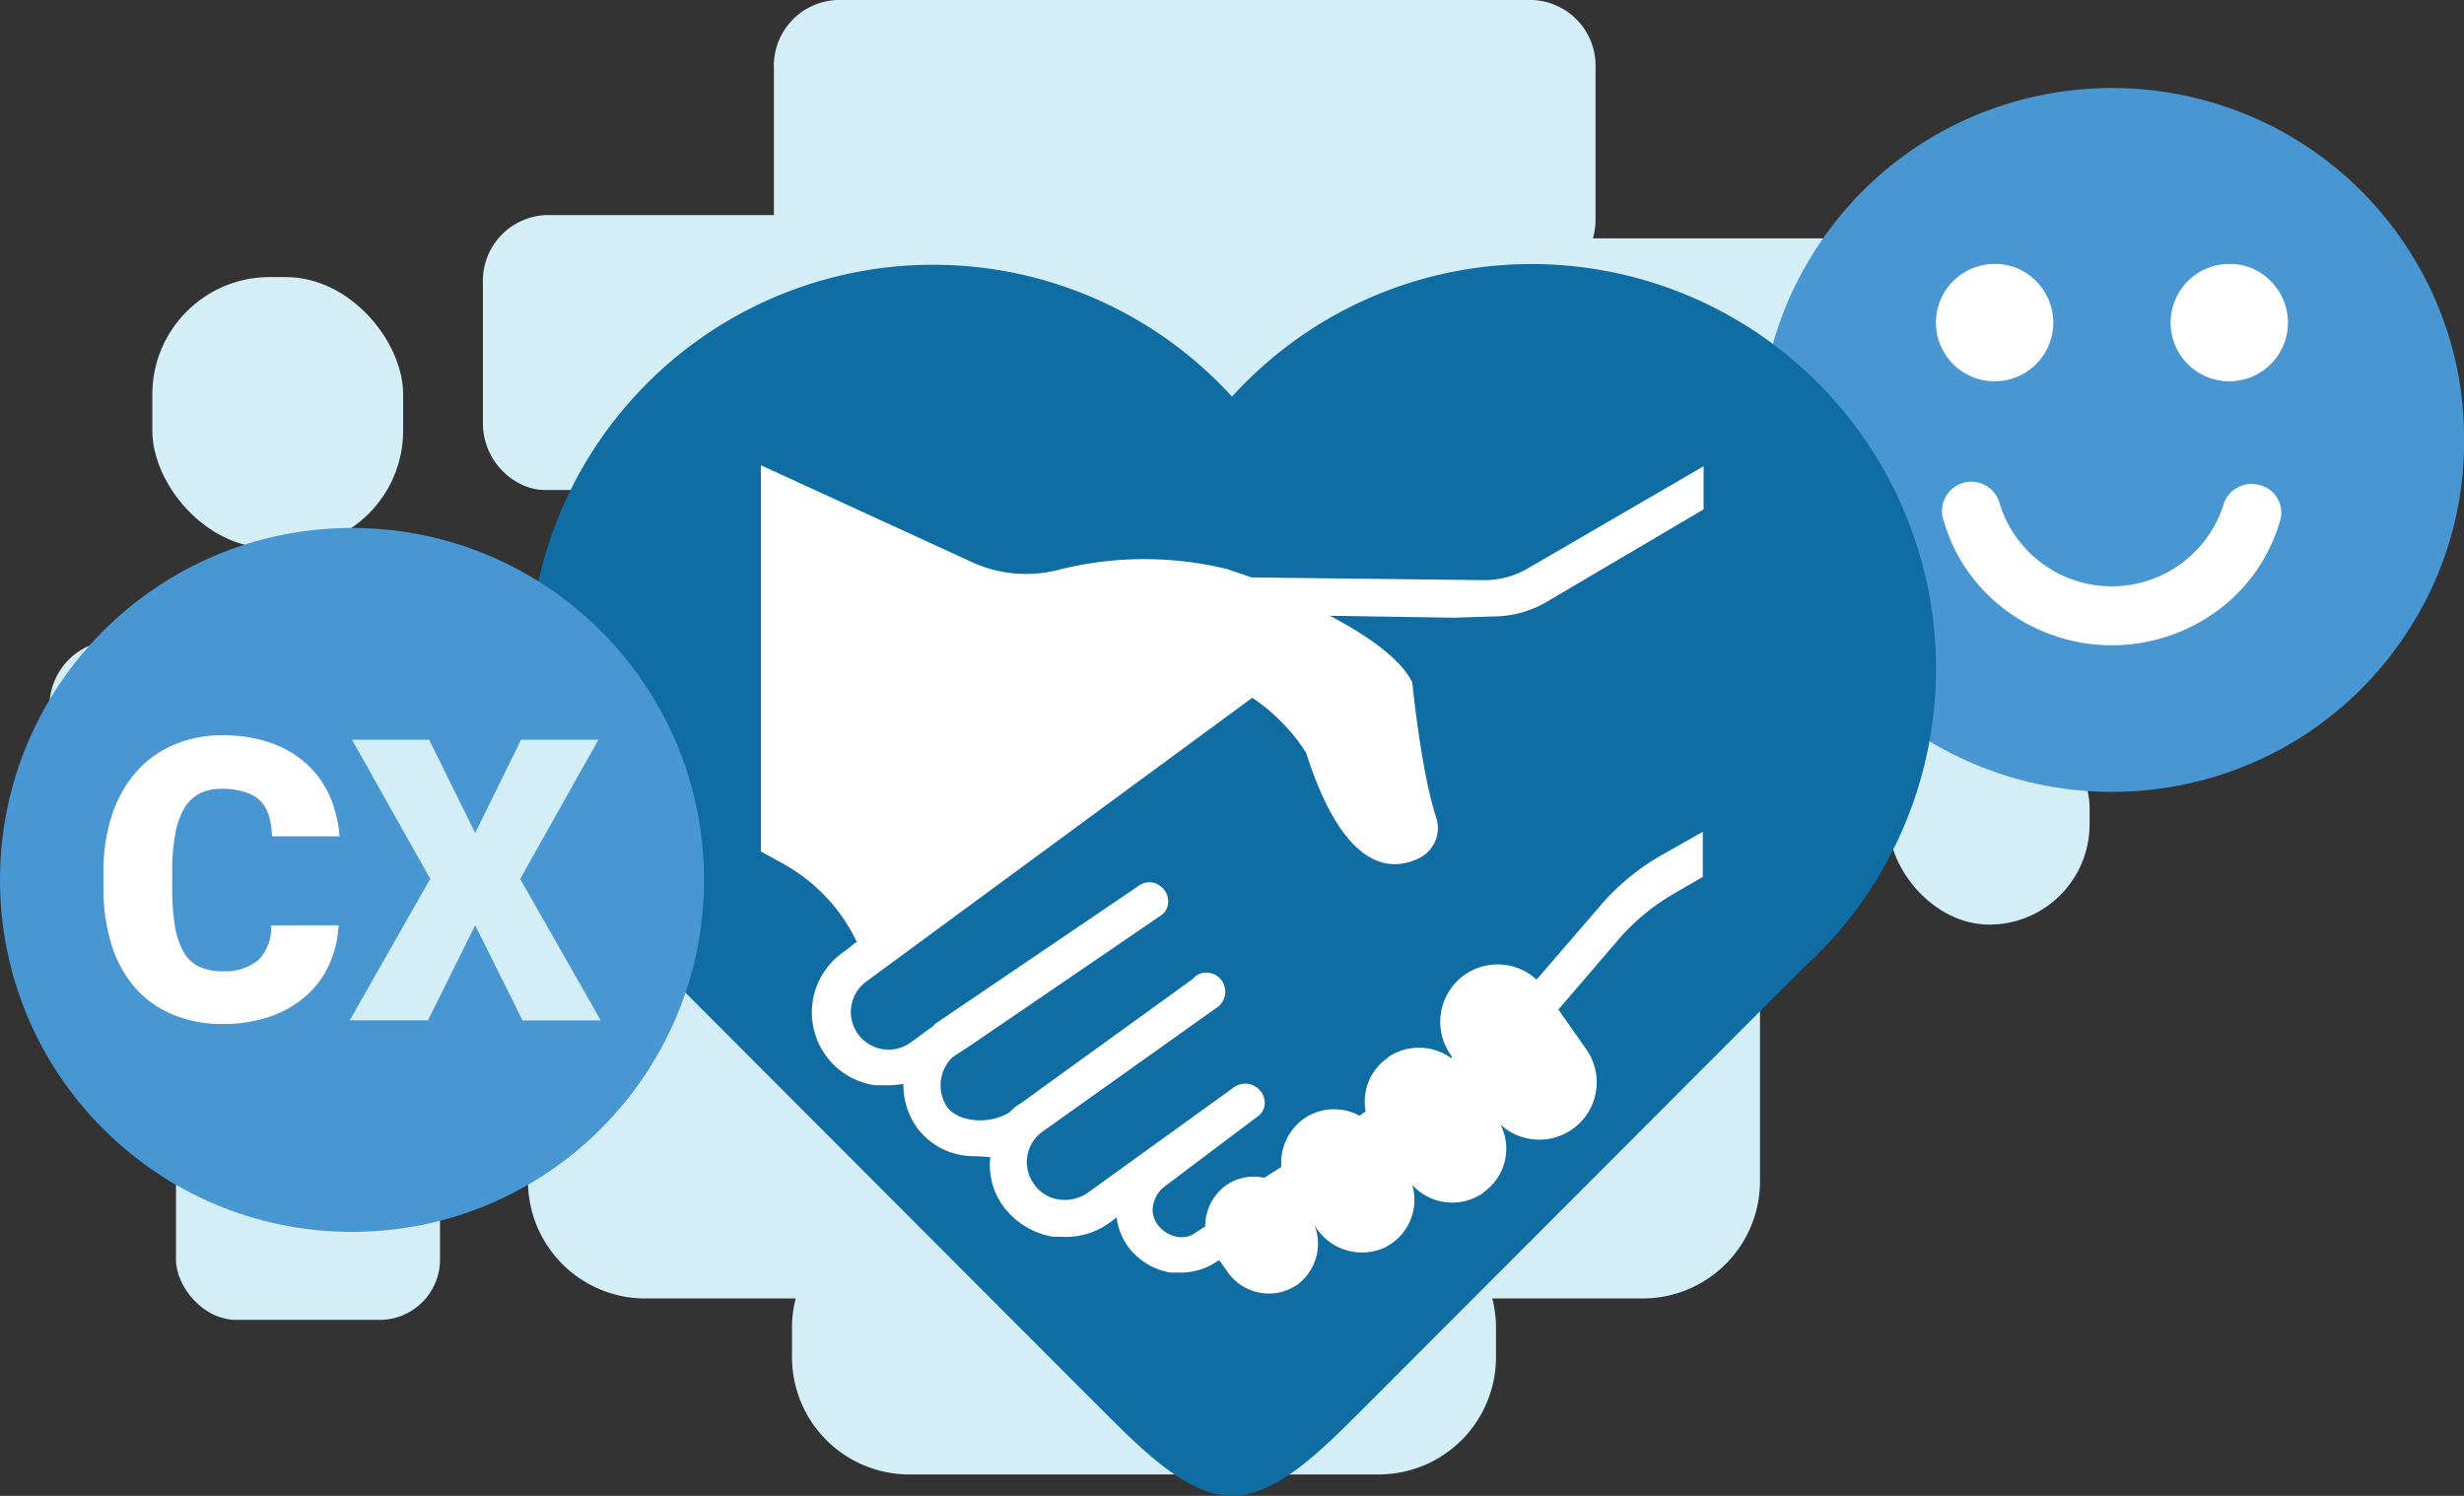
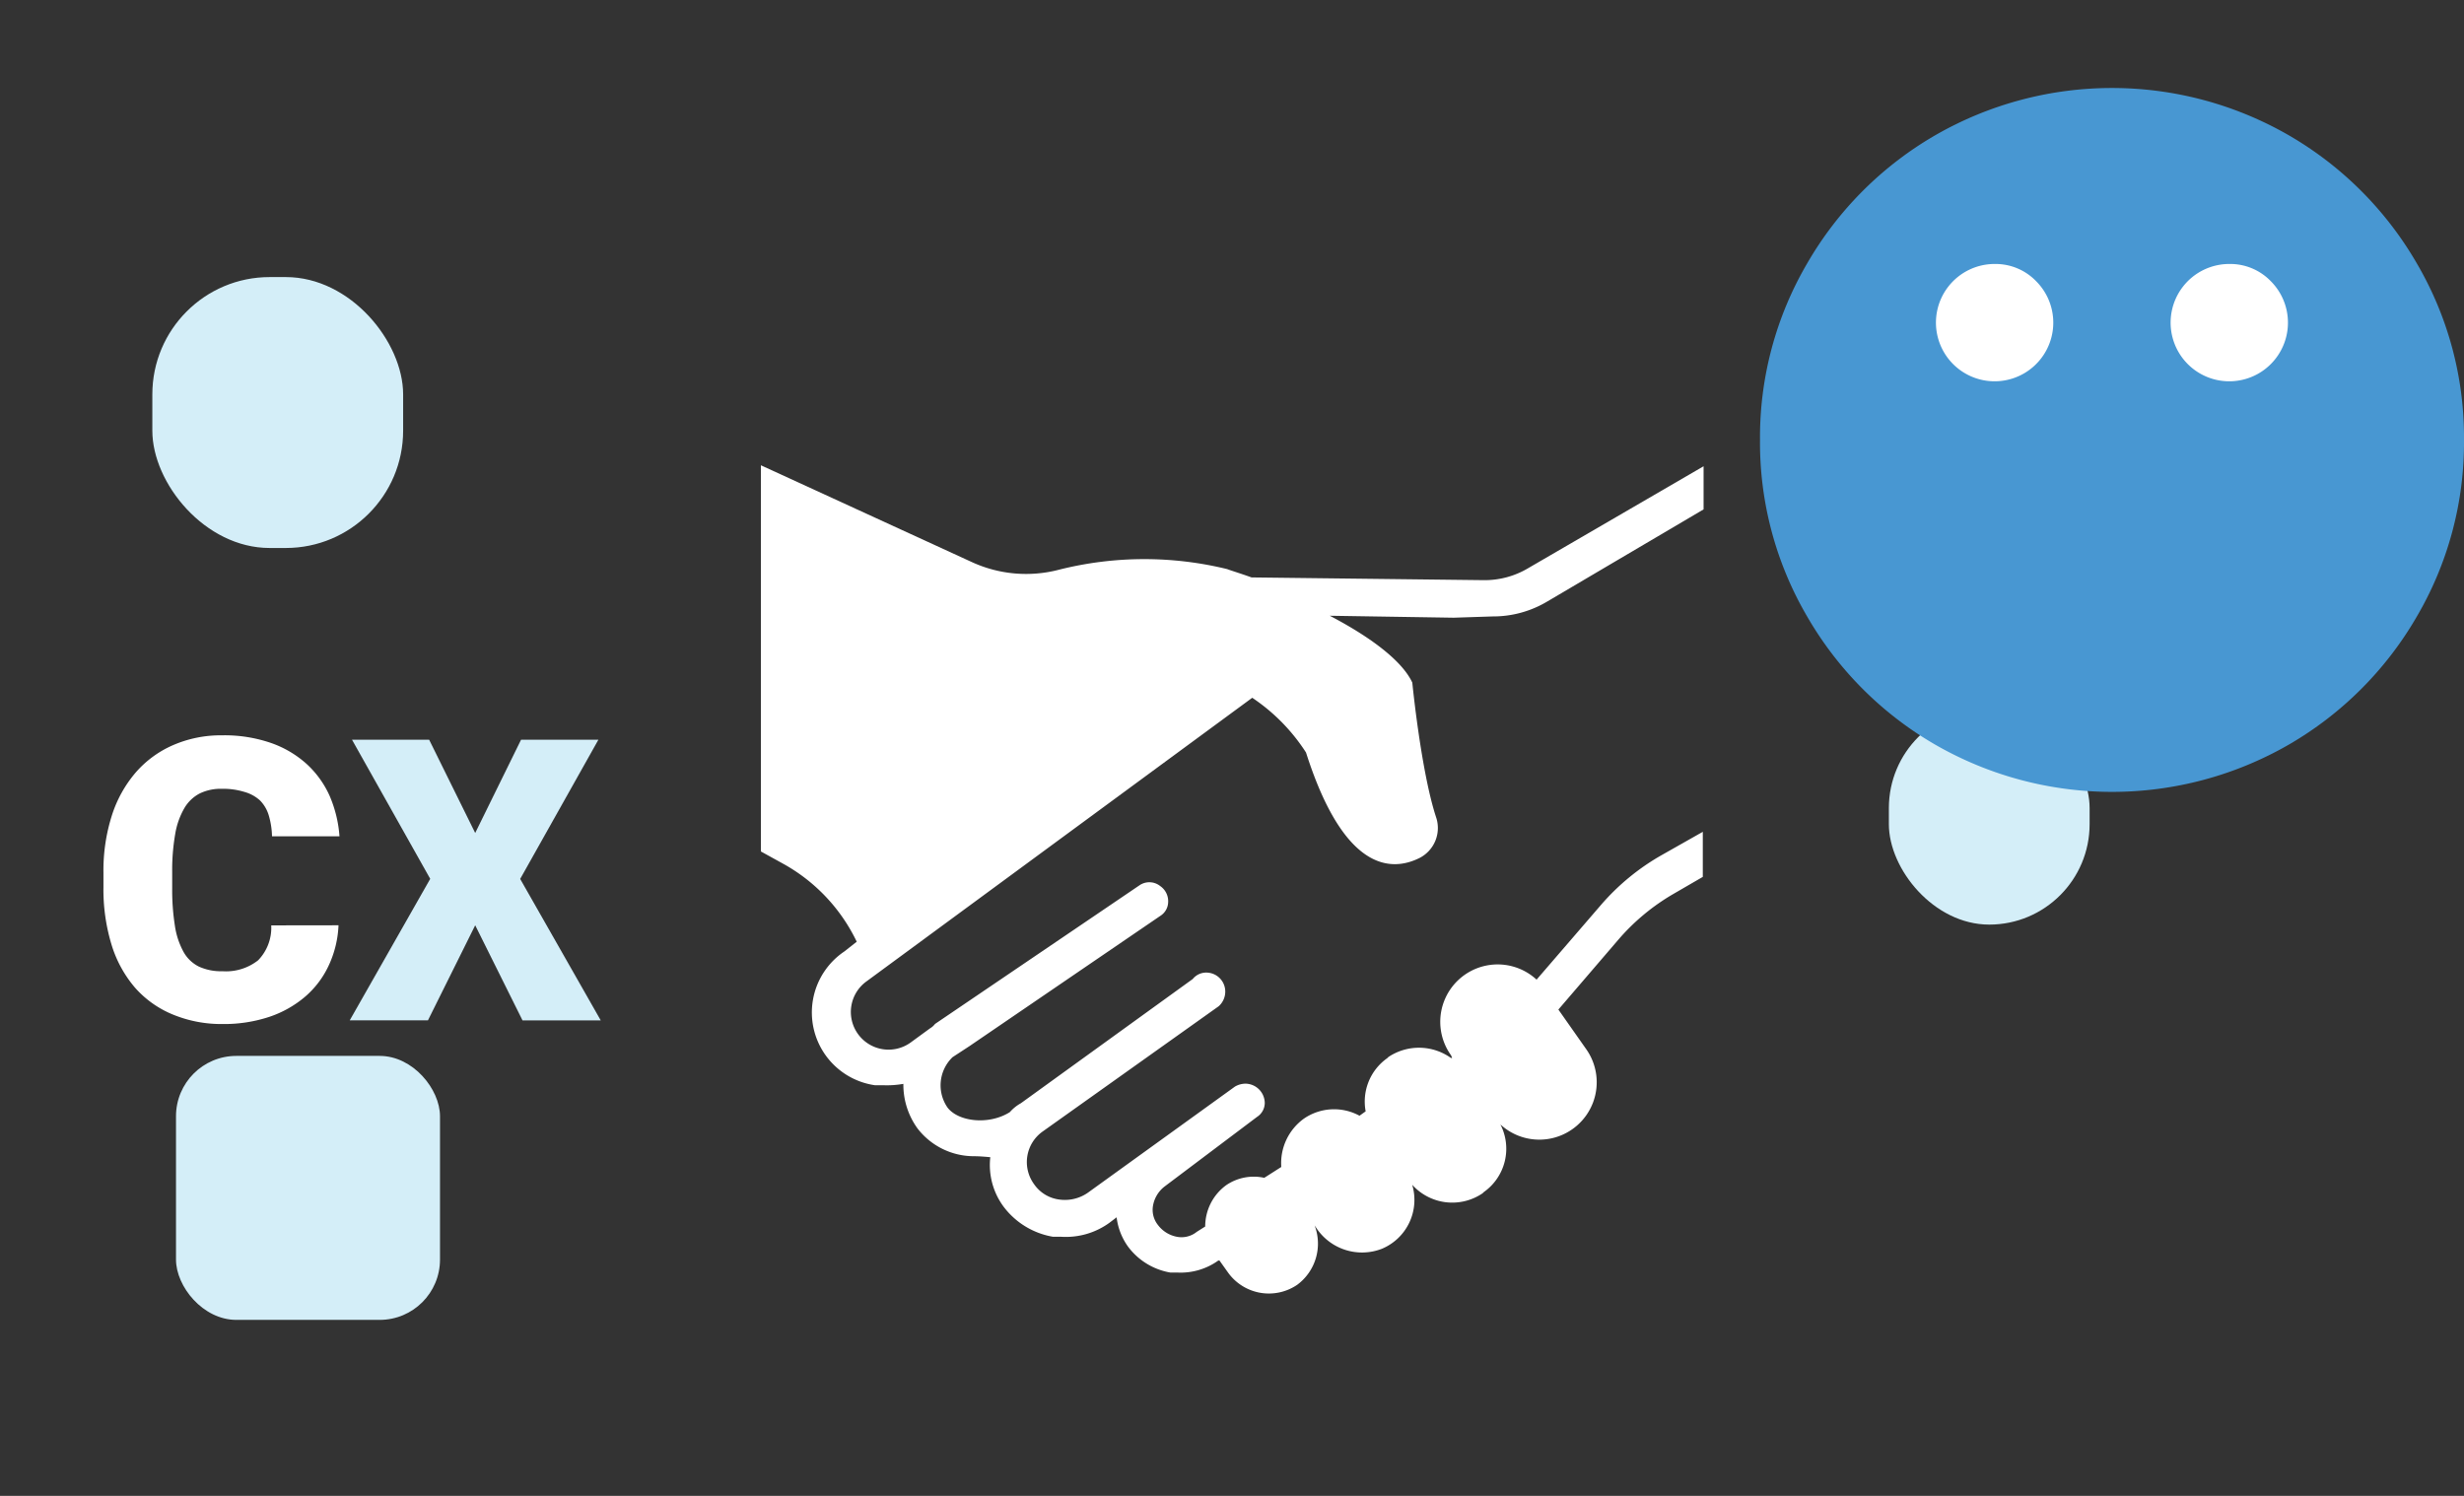
<svg xmlns="http://www.w3.org/2000/svg" viewBox="0 0 252 153">
  <rect x="0" y="0" width="252" height="153" fill="#333333" stroke="none" />
  <defs>
    <style>
            .c-digital-icon-1 {
                fill: #d4eef8;
            }

            .c-digital-icon-2 {
                fill: #4897d2;
            }

            .c-digital-icon-3 {
                fill: #fff;
            }

            .c-digital-icon-4 {
                fill: #106da4;
            }
        </style>
  </defs>
  <title>cx-digital-icon</title>
  <g id="Layer_2" data-name="Layer 2">
    <g id="Layer_1-2" data-name="Layer 1">
-       <path class="c-digital-icon-1" d="M203.44,31.33V47.71a6.74,6.74,0,0,1-6.44,7H166.11v9.71a7.46,7.46,0,0,1-.09,1.16h14.92a6.74,6.74,0,0,1,6.44,7V89.81a6.73,6.73,0,0,1-6.44,7H180v24a12,12,0,0,1-12,12H152.62a11.92,11.92,0,0,1,.38,3v3a12,12,0,0,1-12,12H93a12,12,0,0,1-12-12v-3a11.92,11.92,0,0,1,.38-3H66a12,12,0,0,1-12-12v-24H11.51a6.73,6.73,0,0,1-6.44-7V72.5a6.73,6.73,0,0,1,6.44-7H79.24a7.46,7.46,0,0,1-.09-1.16V50.12H55.83A5.84,5.84,0,0,1,54,49.83a6.94,6.94,0,0,1-4.61-6.67V29a6.73,6.73,0,0,1,6.44-7H79.15V7a6.73,6.73,0,0,1,6.44-7h71.15a6.73,6.73,0,0,1,6.44,7V22.38a7.24,7.24,0,0,1-.27,2H197A6.74,6.74,0,0,1,203.44,31.33Z" />
      <rect class="c-digital-icon-1" x="15.58" y="28.34" width="25.65" height="27.71" rx="12" ry="12" />
      <rect class="c-digital-icon-1" x="207.82" y="28.34" width="17.18" height="25.66" rx="8.59" ry="8.59" />
      <rect class="c-digital-icon-1" x="193.18" y="72.38" width="20.53" height="22.19" rx="10.27" ry="10.27" />
      <rect class="c-digital-icon-1" x="18" y="108" width="27" height="27" rx="6.17" ry="6.17" />
      <path class="c-digital-icon-2" d="M247.17,26.93A35.21,35.21,0,0,1,252,45a35.21,35.21,0,0,1-4.83,18.07,35.88,35.88,0,0,1-13.1,13.1,36.24,36.24,0,0,1-36.14,0,35.85,35.85,0,0,1-13.1-13.1A35.21,35.21,0,0,1,180,45a35.21,35.21,0,0,1,4.83-18.07,35.85,35.85,0,0,1,13.1-13.1,36.22,36.22,0,0,1,36.14,0A35.88,35.88,0,0,1,247.17,26.93Z" />
      <path class="c-digital-icon-2" d="M243.61,56.65a29.55,29.55,0,0,0,0-23.3,29.58,29.58,0,0,0-16-16,29.59,29.59,0,0,0-23.3,0,29.58,29.58,0,0,0-16,16,29.63,29.63,0,0,0,0,23.3,29.58,29.58,0,0,0,16,16,29.59,29.59,0,0,0,23.3,0,29.58,29.58,0,0,0,16-16Z" />
      <path class="c-digital-icon-3" d="M208.24,28.76A6,6,0,1,1,204,27,5.77,5.77,0,0,1,208.24,28.76Z" />
-       <path class="c-digital-icon-3" d="M233.15,53.39a17.32,17.32,0,0,1-6.47,9.14,18.2,18.2,0,0,1-21.38,0,17.29,17.29,0,0,1-6.47-9.14,3,3,0,1,1,5.71-1.78,12,12,0,0,0,22.87,0,2.86,2.86,0,0,1,1.5-1.78,3,3,0,0,1,2.3-.18A2.86,2.86,0,0,1,233,51.12,2.9,2.9,0,0,1,233.15,53.39Z" />
      <path class="c-digital-icon-3" d="M232.24,28.76A6,6,0,1,1,228,27,5.77,5.77,0,0,1,232.24,28.76Z" />
-       <path class="c-digital-icon-4" d="M198,68.37a41.37,41.37,0,0,0-72-27.8A41.36,41.36,0,1,0,67.57,99l44.93,45c4.5,4.5,9,9,13.5,9s9-4.5,13.5-9l44.93-45A41.26,41.26,0,0,0,198,68.37Z" />
      <path class="c-digital-icon-3" d="M152.67,63.05a10.77,10.77,0,0,0,5.56-1.52l16-9.43V47.69l-18,10.46a8.69,8.69,0,0,1-4.47,1.19L128,59.06c-1.19-.43-2.14-.71-2.49-.85a35.7,35.7,0,0,0-17.2.06,13.28,13.28,0,0,1-8.94-.79L77.82,47.59v39.5l2.23,1.23a18,18,0,0,1,7.57,8l-1.27,1A7.52,7.52,0,0,0,89.48,111c.24,0,.59,0,.85,0a9.74,9.74,0,0,0,2.06-.14,7.63,7.63,0,0,0,1.44,4.55,7.28,7.28,0,0,0,5.77,2.85c.59,0,1.21.06,1.68.1a7.15,7.15,0,0,0,1.42,5.14,8,8,0,0,0,5,3c.24,0,.59,0,.85,0a7.59,7.59,0,0,0,4.9-1.42l.75-.57a6.46,6.46,0,0,0,1.17,3,6.82,6.82,0,0,0,4.33,2.65l.73,0a6.62,6.62,0,0,0,4.17-1.23h.12l.89,1.25a5.14,5.14,0,0,0,7.06,1.23,5.24,5.24,0,0,0,1.78-6.07l.16.24a5.61,5.61,0,0,0,6.74,2.14,5.42,5.42,0,0,0,3.08-6.54,5.51,5.51,0,0,0,7.2.87l.12-.12a5.43,5.43,0,0,0,1.7-6.92,5.87,5.87,0,0,0,8.74-7.75l-2.81-4,6.11-7.12a21.94,21.94,0,0,1,5.66-4.71l3-1.74V85.08L170,87.43a23.59,23.59,0,0,0-6.29,5.16l-6.56,7.61a5.87,5.87,0,0,0-8.74,7.75l.1.26h-.12a5.63,5.63,0,0,0-6.39-.1l-.12.12a5.43,5.43,0,0,0-2.21,5.44l-.63.45a5.44,5.44,0,0,0-5.69.3,5.61,5.61,0,0,0-2.31,4.94l-1.74,1.11a5,5,0,0,0-3.89.75,5.22,5.22,0,0,0-2.15,4.23l-.87.55a2.48,2.48,0,0,1-2.08.49,3.16,3.16,0,0,1-1.88-1.19,2.49,2.49,0,0,1-.49-2.08,3.16,3.16,0,0,1,1.19-1.88l9.43-7.1a1.71,1.71,0,0,0,.79-1.4,2,2,0,0,0-1.94-2,2.16,2.16,0,0,0-1.11.3L111.25,122a4.12,4.12,0,0,1-2.93.69,3.7,3.7,0,0,1-2.57-1.58,3.83,3.83,0,0,1,.89-5.38l18-12.81a2,2,0,0,0,.67-1.5,1.94,1.94,0,0,0-1.86-1.94,1.76,1.76,0,0,0-1.46.65l-17.58,12.71a4.22,4.22,0,0,0-1.13.91c-2.12,1.34-5.24,1-6.37-.46a4,4,0,0,1,.51-5.16L99.15,107l19.53-13.33a1.7,1.7,0,0,0,.79-1.4,1.87,1.87,0,0,0-.81-1.64,1.78,1.78,0,0,0-2.12-.08L95.63,104.73a1.77,1.77,0,0,1-.51.45l-2,1.46a3.85,3.85,0,1,1-4.49-6.27l39.44-29a19.26,19.26,0,0,1,5.5,5.6c3.87,12.14,8.7,12.24,11.62,10.78a3.44,3.44,0,0,0,1.68-4.17c-1.54-4.69-2.43-13.76-2.43-13.76-1.09-2.35-4.57-4.82-8.44-6.84l12.67.2Zm0,0" />
-       <circle class="c-digital-icon-2" cx="36" cy="90" r="36" />
      <path class="c-digital-icon-3" d="M34.62,94.64a10.76,10.76,0,0,1-1,4.11,9.45,9.45,0,0,1-2.41,3.19A11.06,11.06,0,0,1,27.56,104a14.72,14.72,0,0,1-4.81.74,13,13,0,0,1-5.14-1A10.43,10.43,0,0,1,13.79,101a12.2,12.2,0,0,1-2.39-4.4,19.31,19.31,0,0,1-.82-5.83V89.24a18.5,18.5,0,0,1,.86-5.83A12.62,12.62,0,0,1,13.89,79a10.72,10.72,0,0,1,3.82-2.79,12.25,12.25,0,0,1,5-1,14.57,14.57,0,0,1,5,.78,10.66,10.66,0,0,1,3.66,2.16,9.91,9.91,0,0,1,2.35,3.27,12.77,12.77,0,0,1,1,4.12h-6.9a8.17,8.17,0,0,0-.33-2.13,3.66,3.66,0,0,0-.9-1.54A3.91,3.91,0,0,0,25,81a7.43,7.43,0,0,0-2.33-.32,4.93,4.93,0,0,0-2.23.47,3.91,3.91,0,0,0-1.58,1.5,7.8,7.8,0,0,0-.94,2.65,21.52,21.52,0,0,0-.31,3.91v1.6a23.61,23.61,0,0,0,.28,3.9,7.94,7.94,0,0,0,.88,2.65,3.66,3.66,0,0,0,1.58,1.51,5.46,5.46,0,0,0,2.4.47,5.31,5.31,0,0,0,3.65-1.12,4.77,4.77,0,0,0,1.34-3.57Z" />
      <path class="c-digital-icon-1" d="M48.6,85.2l4.69-9.54H61.2l-8,14.24,8.24,14.47h-8L48.6,94.64l-4.83,9.72h-8L44,89.89,36,75.66h7.89Z" />
    </g>
  </g>
</svg>